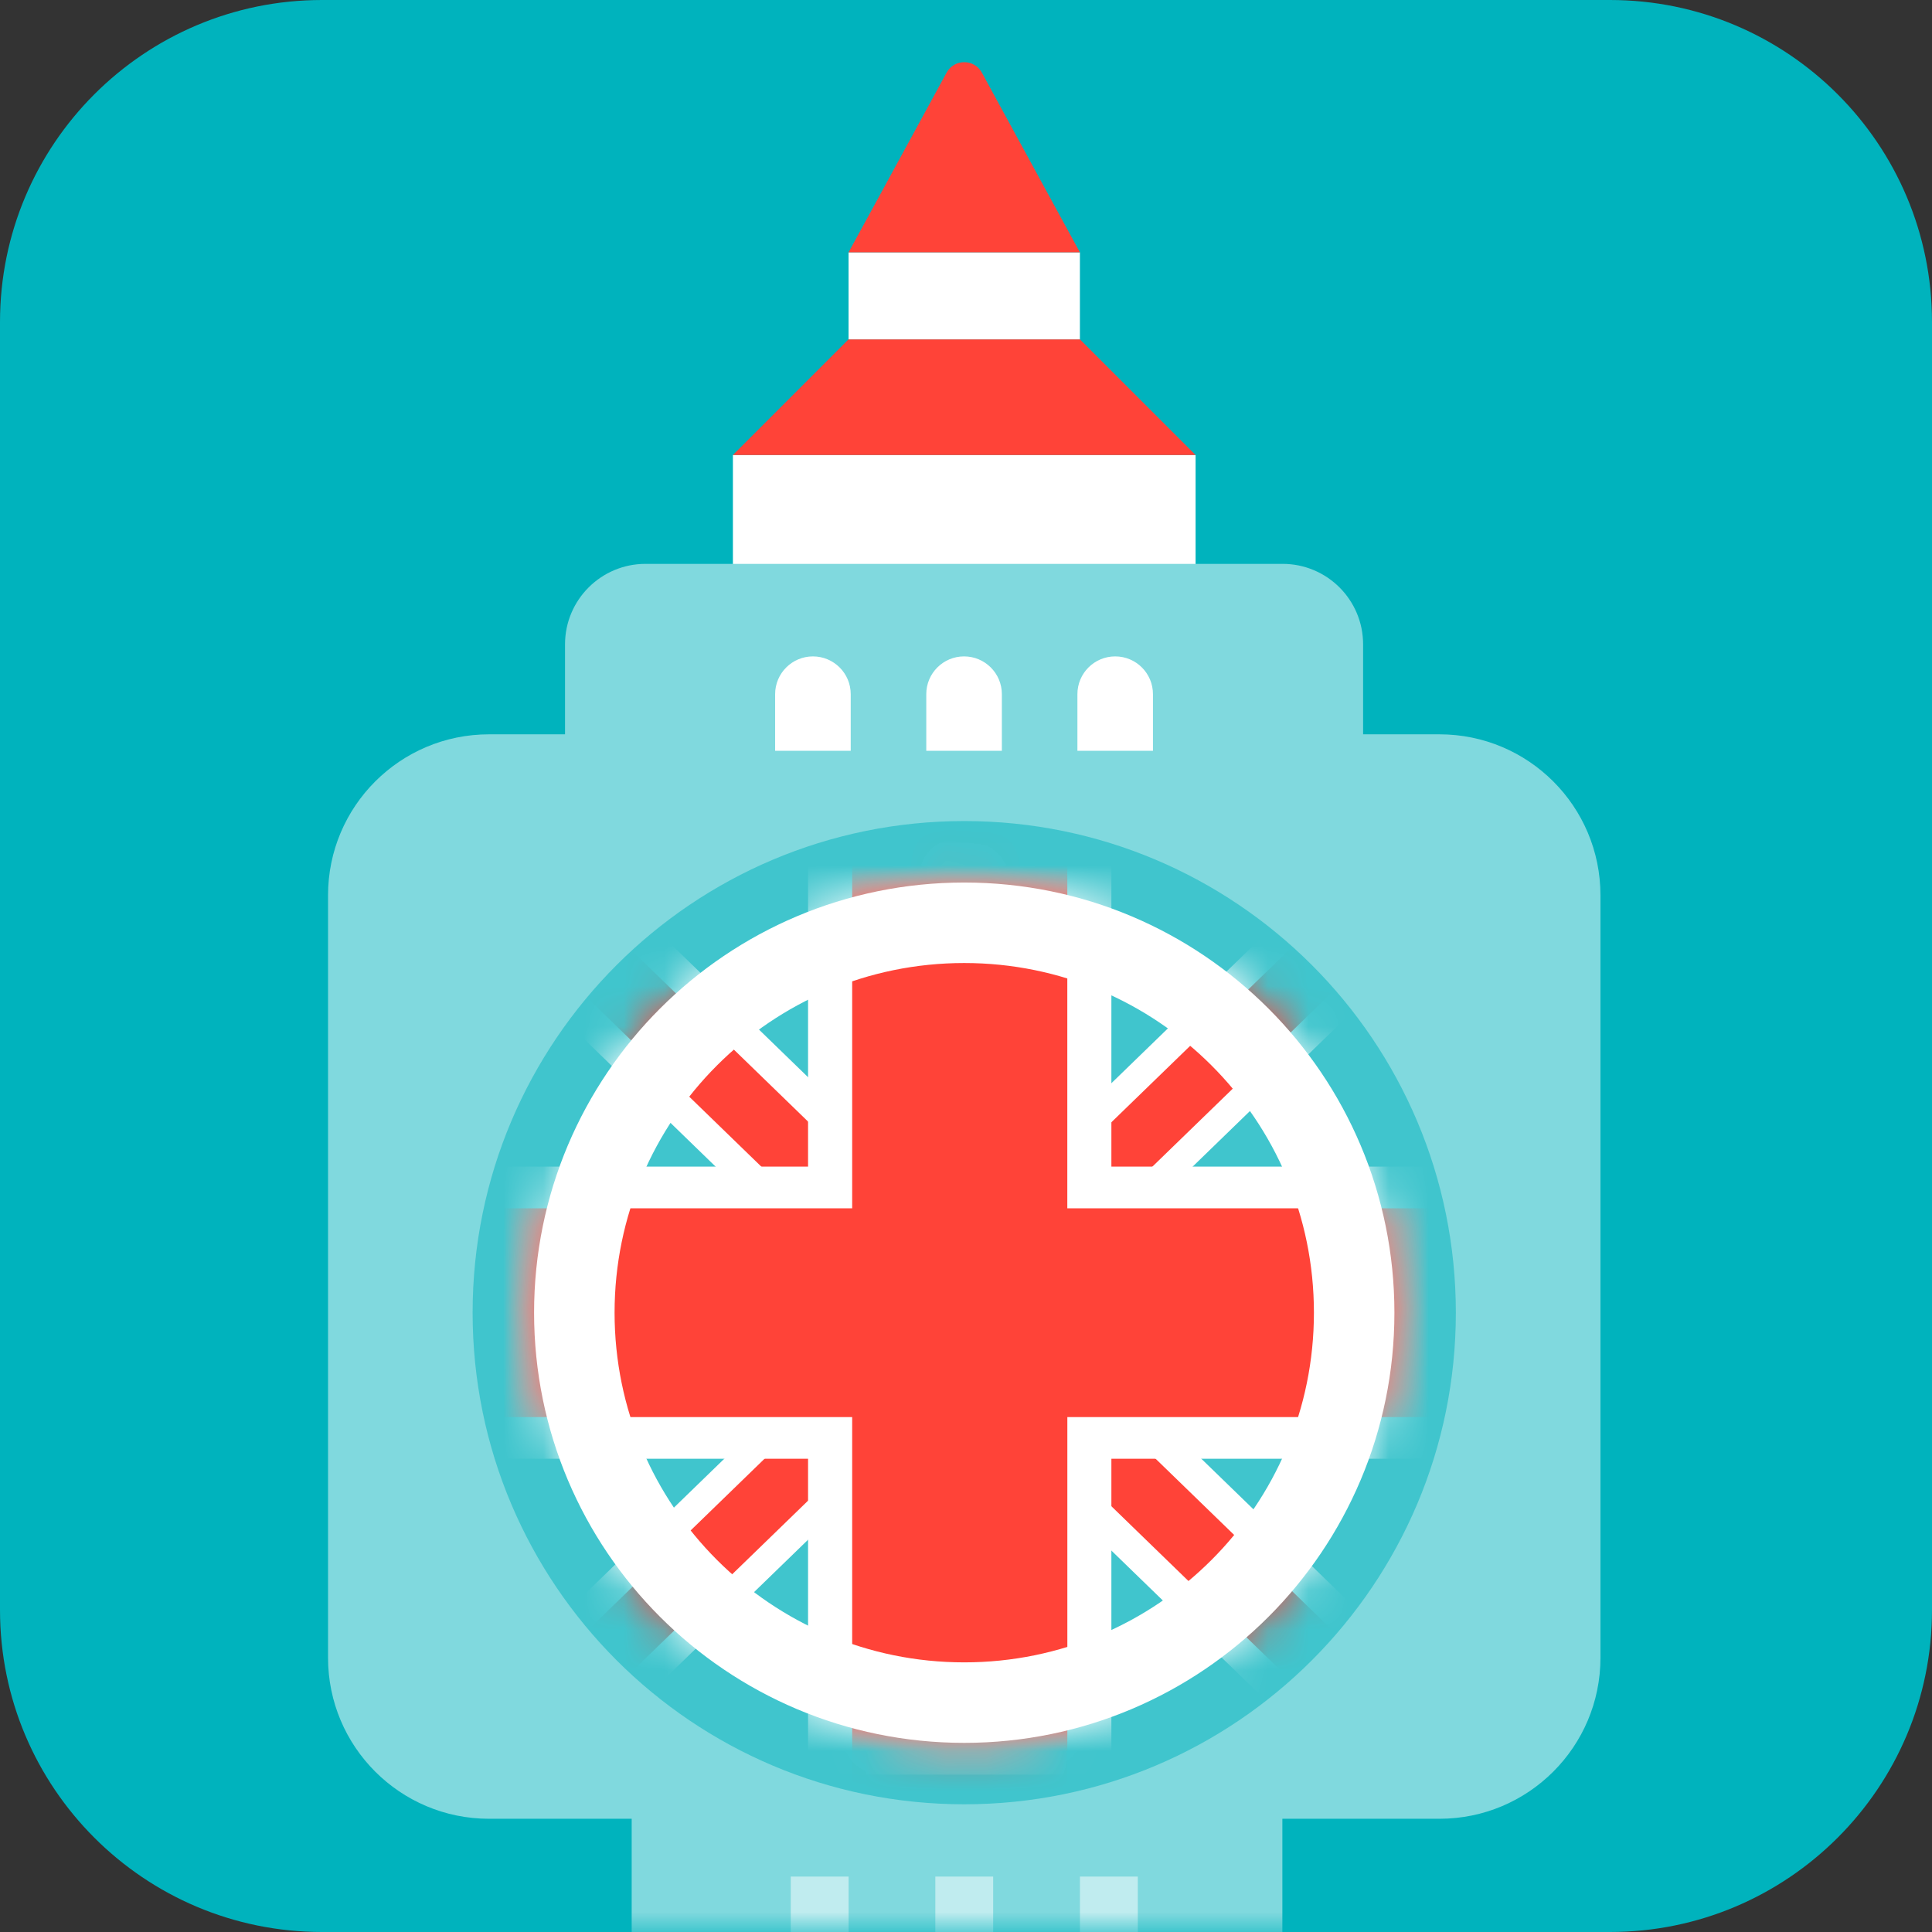
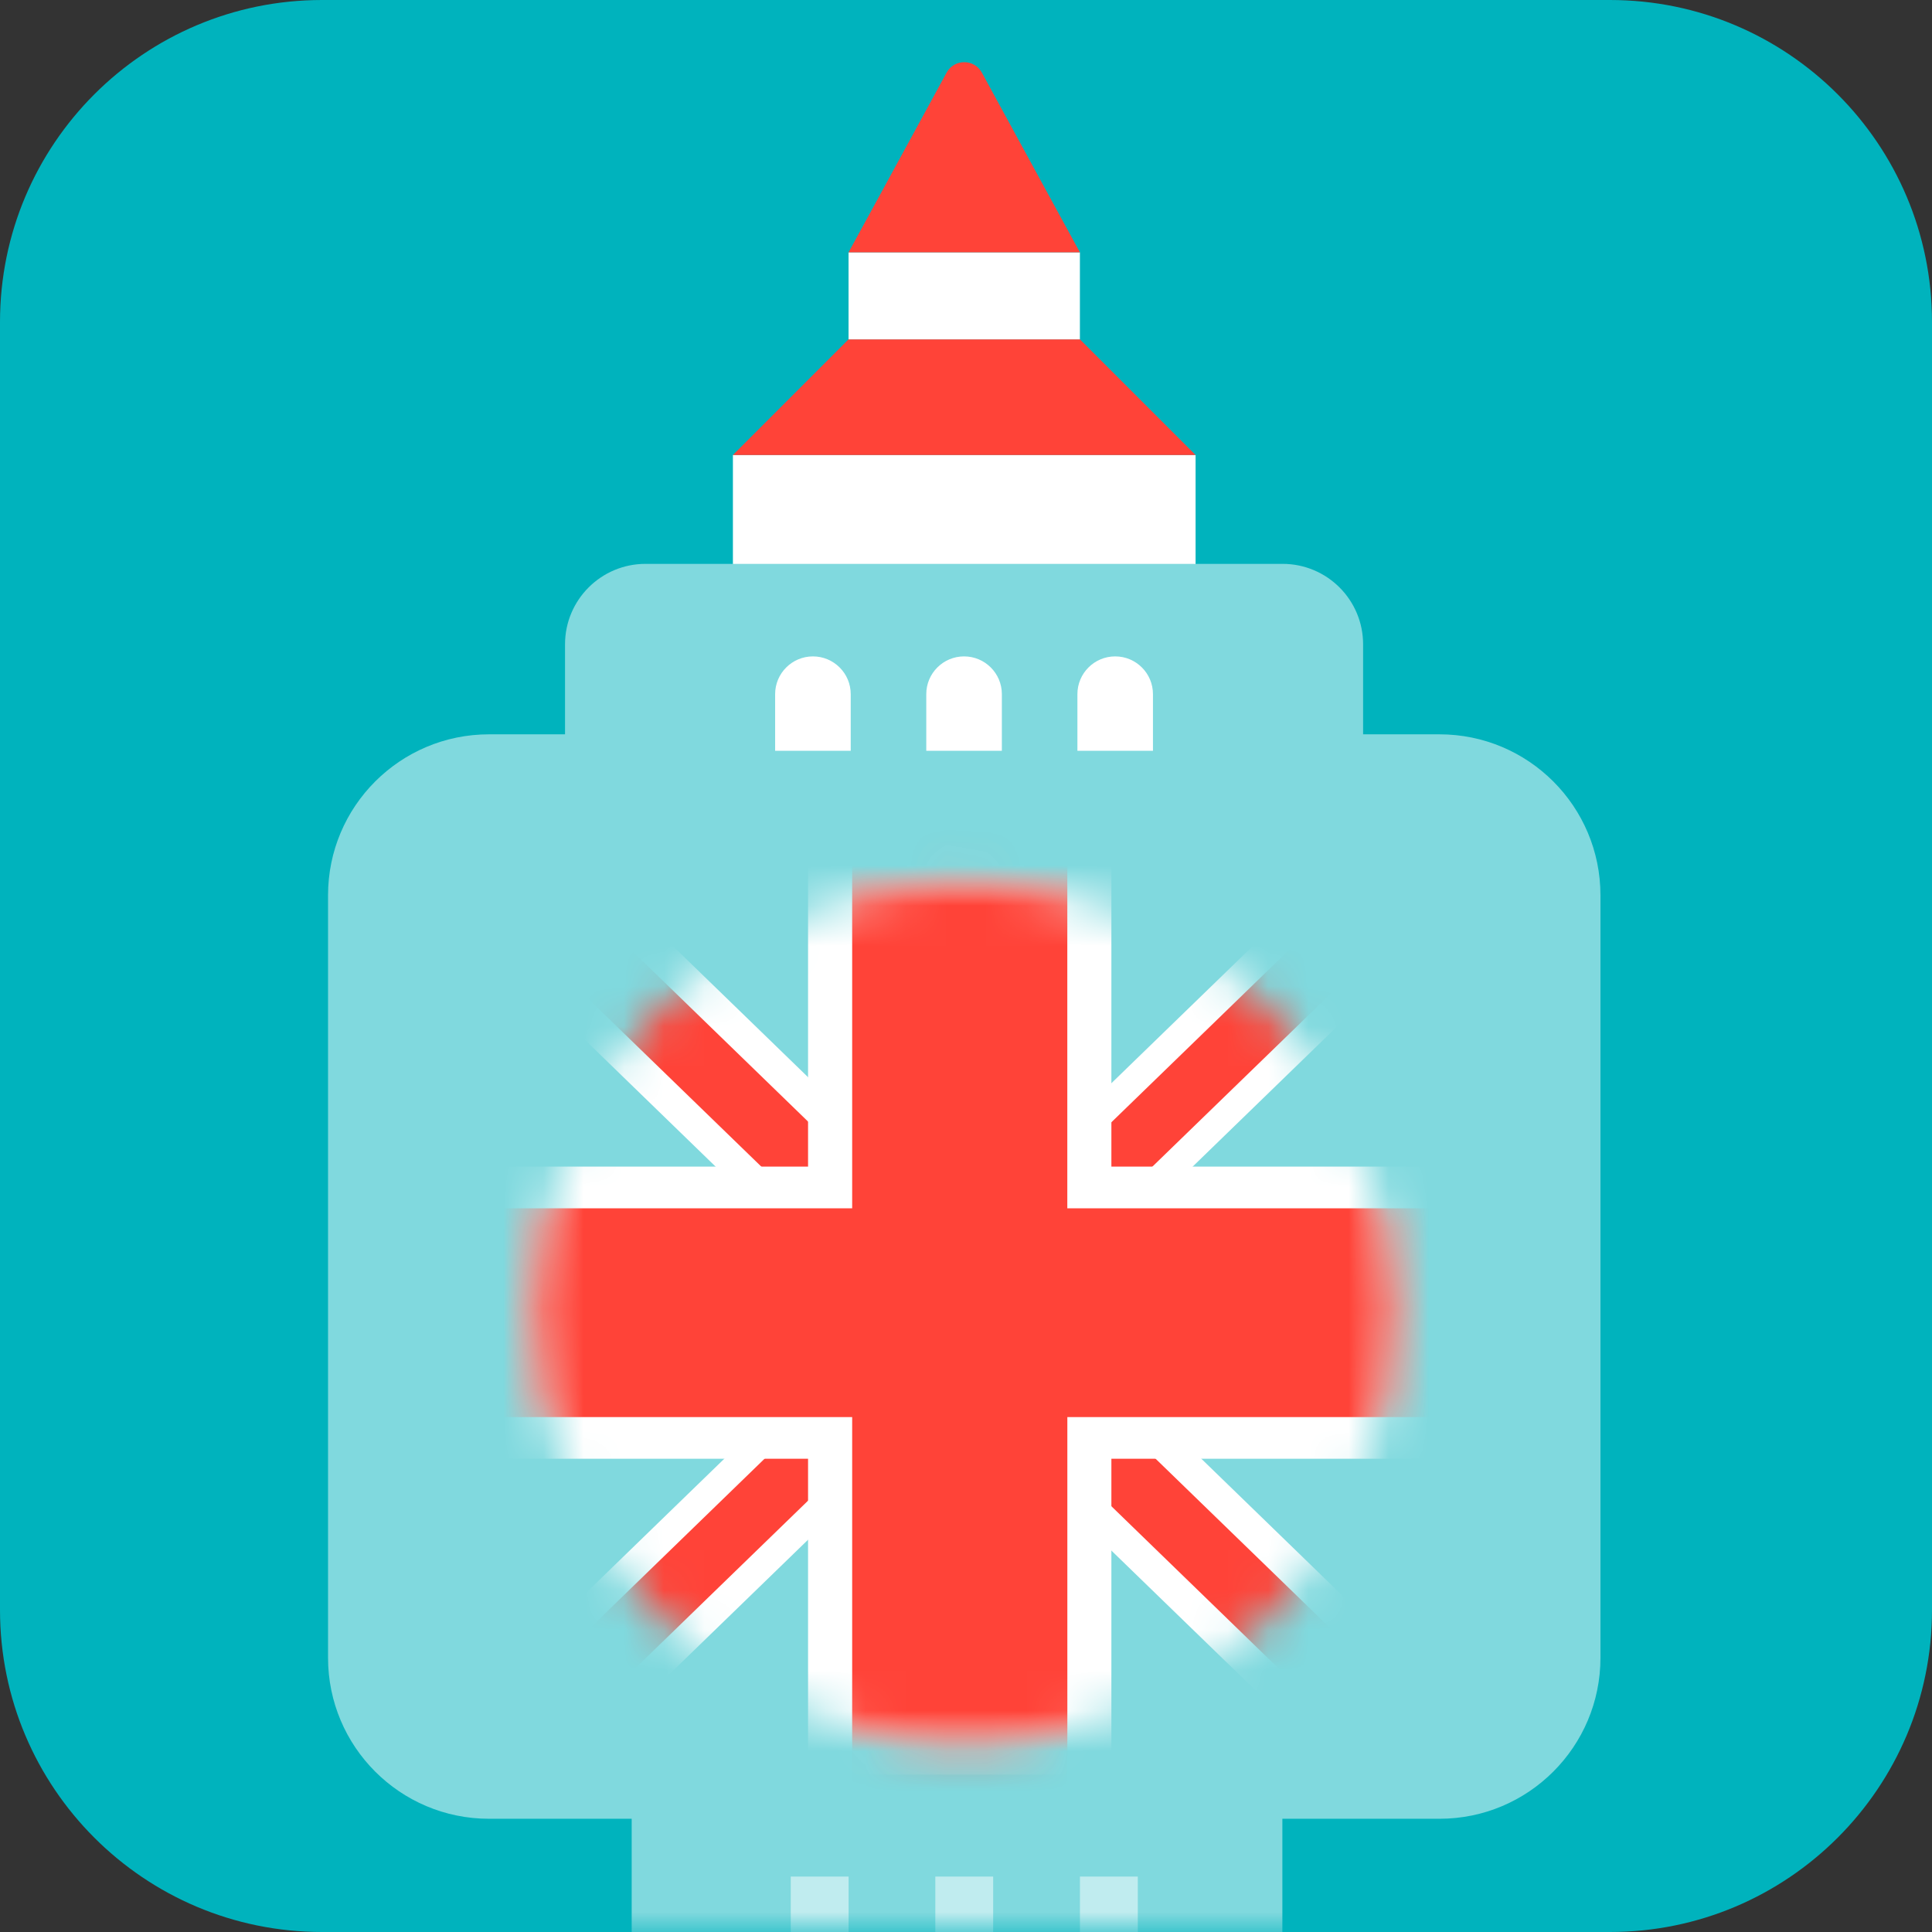
<svg xmlns="http://www.w3.org/2000/svg" width="48" height="48" viewBox="0 0 48 48" fill="none">
  <rect x="0" y="0" width="48" height="48" fill="#333333" stroke="none" />
  <path d="M0 8C0 3.582 3.582 0 8 0H40C44.418 0 48 3.582 48 8V40C48 44.418 44.418 48 40 48H8C3.582 48 0 44.418 0 40V8Z" fill="#00B3BD" />
  <mask id="mask0" mask-type="alpha" maskUnits="userSpaceOnUse" x="0" y="0" width="48" height="48">
    <path d="M0 8C0 3.582 3.582 0 8 0H40C44.418 0 48 3.582 48 8V40C48 44.418 44.418 48 40 48H8C3.582 48 0 44.418 0 40V8Z" fill="#00B3BD" />
  </mask>
  <g mask="url(#mask0)">
    <path d="M31.86 44.378H15.694V53H31.86V44.378Z" fill="#80D9DE" />
    <path d="M35.763 18.244H12.15C9.941 18.244 8.15 20.034 8.15 22.244V41.187C8.15 43.396 9.941 45.187 12.15 45.187H35.763C37.972 45.187 39.763 43.396 39.763 41.187V22.244C39.763 20.034 37.972 18.244 35.763 18.244Z" fill="#80D9DE" />
-     <path d="M23.956 44.827C30.702 44.827 36.17 39.359 36.17 32.613C36.17 25.867 30.702 20.399 23.956 20.399C17.211 20.399 11.742 25.867 11.742 32.613C11.742 39.359 17.211 44.827 23.956 44.827Z" fill="#00B3BD" fill-opacity="0.5" />
    <mask id="mask1" mask-type="alpha" maskUnits="userSpaceOnUse" x="13" y="21" width="22" height="23">
      <path fill-rule="evenodd" clip-rule="evenodd" d="M13.269 32.613C13.269 38.515 18.053 43.301 23.956 43.301C29.86 43.301 34.644 38.515 34.644 32.613C34.644 26.711 29.86 21.926 23.956 21.926C18.053 21.926 13.269 26.711 13.269 32.613Z" fill="white" />
    </mask>
    <g mask="url(#mask1)">
      <mask id="mask2" mask-type="alpha" maskUnits="userSpaceOnUse" x="10" y="18" width="28" height="29">
        <path fill-rule="evenodd" clip-rule="evenodd" d="M10.305 32.613C10.305 40.152 16.416 46.264 23.956 46.264C31.496 46.264 37.608 40.152 37.608 32.613C37.608 25.075 31.496 18.962 23.956 18.962C16.416 18.962 10.305 25.075 10.305 32.613Z" fill="white" />
      </mask>
      <g mask="url(#mask2)">
        <path fill-rule="evenodd" clip-rule="evenodd" d="M5.23 16.81L7.524 14.585L43.143 49.142L40.851 51.367L5.23 16.81Z" fill="white" />
      </g>
      <mask id="mask3" mask-type="alpha" maskUnits="userSpaceOnUse" x="10" y="18" width="28" height="29">
        <path fill-rule="evenodd" clip-rule="evenodd" d="M10.305 32.613C10.305 40.152 16.416 46.264 23.956 46.264C31.496 46.264 37.608 40.152 37.608 32.613C37.608 25.075 31.496 18.962 23.956 18.962C16.416 18.962 10.305 25.075 10.305 32.613Z" fill="white" />
      </mask>
      <g mask="url(#mask3)">
        <path fill-rule="evenodd" clip-rule="evenodd" d="M53.626 62.66L-0.371 10.274L0.787 9.152L54.784 61.537L53.626 62.66Z" fill="#FF4338" />
      </g>
      <mask id="mask4" mask-type="alpha" maskUnits="userSpaceOnUse" x="10" y="18" width="28" height="29">
        <path fill-rule="evenodd" clip-rule="evenodd" d="M10.305 32.613C10.305 40.152 16.416 46.264 23.956 46.264C31.496 46.264 37.608 40.152 37.608 32.613C37.608 25.075 31.496 18.962 23.956 18.962C16.416 18.962 10.305 25.075 10.305 32.613Z" fill="white" />
      </mask>
      <g mask="url(#mask4)">
        <path fill-rule="evenodd" clip-rule="evenodd" d="M1.961 51.797L44.009 11.005L46.087 13.02L4.039 53.812L1.961 51.797Z" fill="white" />
      </g>
      <mask id="mask5" mask-type="alpha" maskUnits="userSpaceOnUse" x="10" y="18" width="28" height="29">
        <path fill-rule="evenodd" clip-rule="evenodd" d="M10.305 32.613C10.305 40.152 16.416 46.264 23.956 46.264C31.496 46.264 37.608 40.152 37.608 32.613C37.608 25.075 31.496 18.962 23.956 18.962C16.416 18.962 10.305 25.075 10.305 32.613Z" fill="white" />
      </mask>
      <g mask="url(#mask5)">
-         <path fill-rule="evenodd" clip-rule="evenodd" d="M0.763 56.02L-0.314 54.974L53.765 2.511L54.842 3.556L0.763 56.02Z" fill="#FF4338" />
+         <path fill-rule="evenodd" clip-rule="evenodd" d="M0.763 56.02L-0.314 54.974L53.765 2.511L54.842 3.556L0.763 56.02" fill="#FF4338" />
      </g>
    </g>
    <mask id="mask6" mask-type="alpha" maskUnits="userSpaceOnUse" x="13" y="21" width="22" height="23">
      <path fill-rule="evenodd" clip-rule="evenodd" d="M13.269 32.613C13.269 38.515 18.053 43.301 23.956 43.301C29.86 43.301 34.644 38.515 34.644 32.613C34.644 26.711 29.86 21.926 23.956 21.926C18.053 21.926 13.269 26.711 13.269 32.613Z" fill="white" />
    </mask>
    <g mask="url(#mask6)">
      <path fill-rule="evenodd" clip-rule="evenodd" d="M20.076 44.09V36.242H2.494V28.984H20.076V20.944H27.612V28.984H55.544V36.242H27.612V44.09H20.076Z" fill="white" />
    </g>
    <mask id="mask7" mask-type="alpha" maskUnits="userSpaceOnUse" x="13" y="21" width="22" height="23">
      <path fill-rule="evenodd" clip-rule="evenodd" d="M13.269 32.613C13.269 38.515 18.053 43.301 23.956 43.301C29.86 43.301 34.644 38.515 34.644 32.613C34.644 26.711 29.86 21.926 23.956 21.926C18.053 21.926 13.269 26.711 13.269 32.613Z" fill="white" />
    </mask>
    <g mask="url(#mask7)">
      <path fill-rule="evenodd" clip-rule="evenodd" d="M59.862 30.02H26.517V19.967H21.172V30.02H1.89V35.207H21.172V44.483H26.518V35.207H59.862V30.02Z" fill="#FF4338" />
    </g>
-     <path d="M33.644 32.613C33.644 37.964 29.307 42.301 23.956 42.301C18.606 42.301 14.269 37.964 14.269 32.613C14.269 27.263 18.606 22.926 23.956 22.926C29.307 22.926 33.644 27.263 33.644 32.613Z" stroke="white" stroke-width="2" />
    <path d="M29.704 11.304H18.209V14.178H29.704V11.304Z" fill="white" />
    <path d="M29.704 11.305H18.209L21.082 8.431H26.83L29.704 11.305Z" fill="#FF4338" />
    <path d="M26.83 6.269H21.082V8.431H26.83V6.269Z" fill="white" />
    <path d="M26.83 6.269H21.082L21.868 4.832L23.517 1.806C23.707 1.458 24.206 1.458 24.395 1.806L26.045 4.832L26.83 6.269Z" fill="#FF4338" />
    <path d="M31.866 14.009H16.038C14.933 14.009 14.038 14.905 14.038 16.009V19.172H33.866V16.009C33.866 14.905 32.971 14.009 31.866 14.009Z" fill="#80D9DE" />
    <path d="M19.258 17.246C19.258 16.728 19.679 16.308 20.197 16.308C20.715 16.308 21.136 16.728 21.136 17.246V18.654H19.258V17.246Z" fill="white" />
    <path d="M23.013 17.246C23.013 16.728 23.433 16.308 23.952 16.308C24.47 16.308 24.891 16.728 24.891 17.246V18.654H23.013V17.246Z" fill="white" />
    <path d="M26.768 17.246C26.768 16.728 27.188 16.308 27.707 16.308C28.225 16.308 28.645 16.728 28.645 17.246V18.654H26.768V17.246Z" fill="white" />
    <g opacity="0.5">
      <rect x="19.646" y="46.623" width="1.437" height="1.437" fill="white" />
      <rect x="23.238" y="46.623" width="1.437" height="1.437" fill="white" />
      <rect x="26.831" y="46.623" width="1.437" height="1.437" fill="white" />
    </g>
  </g>
</svg>